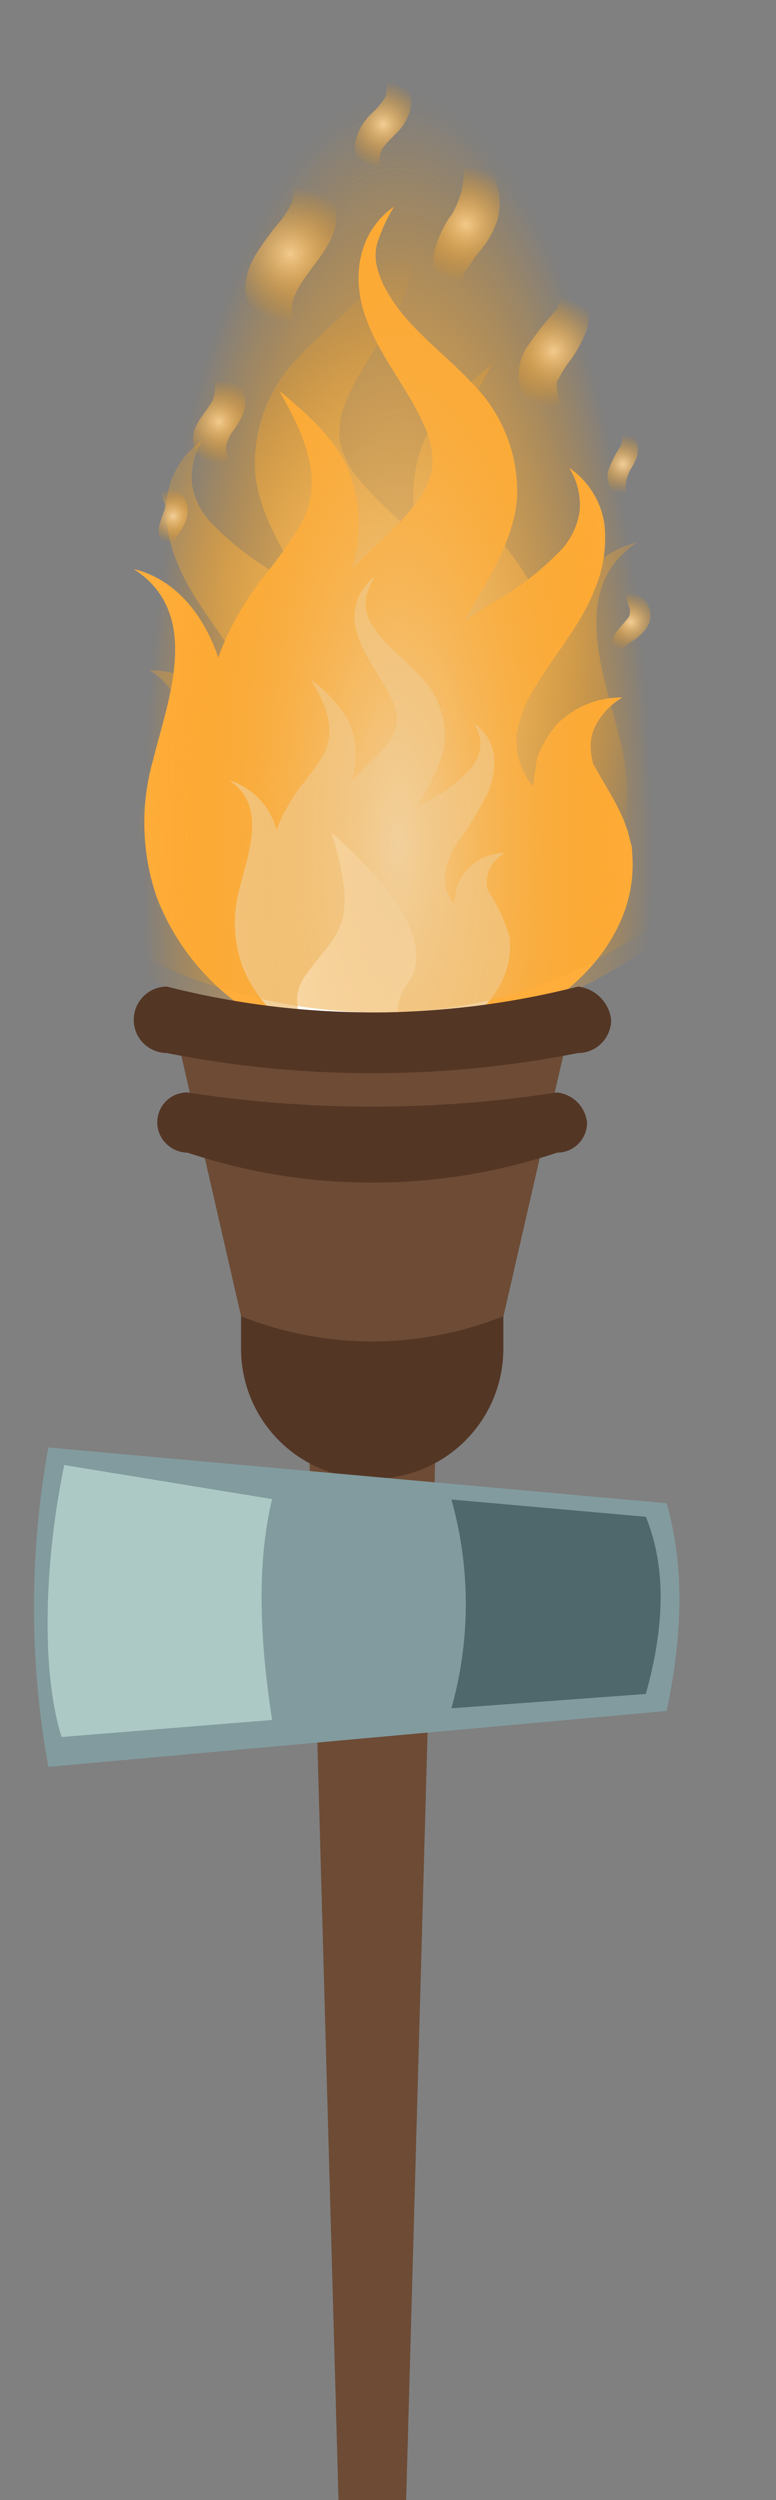
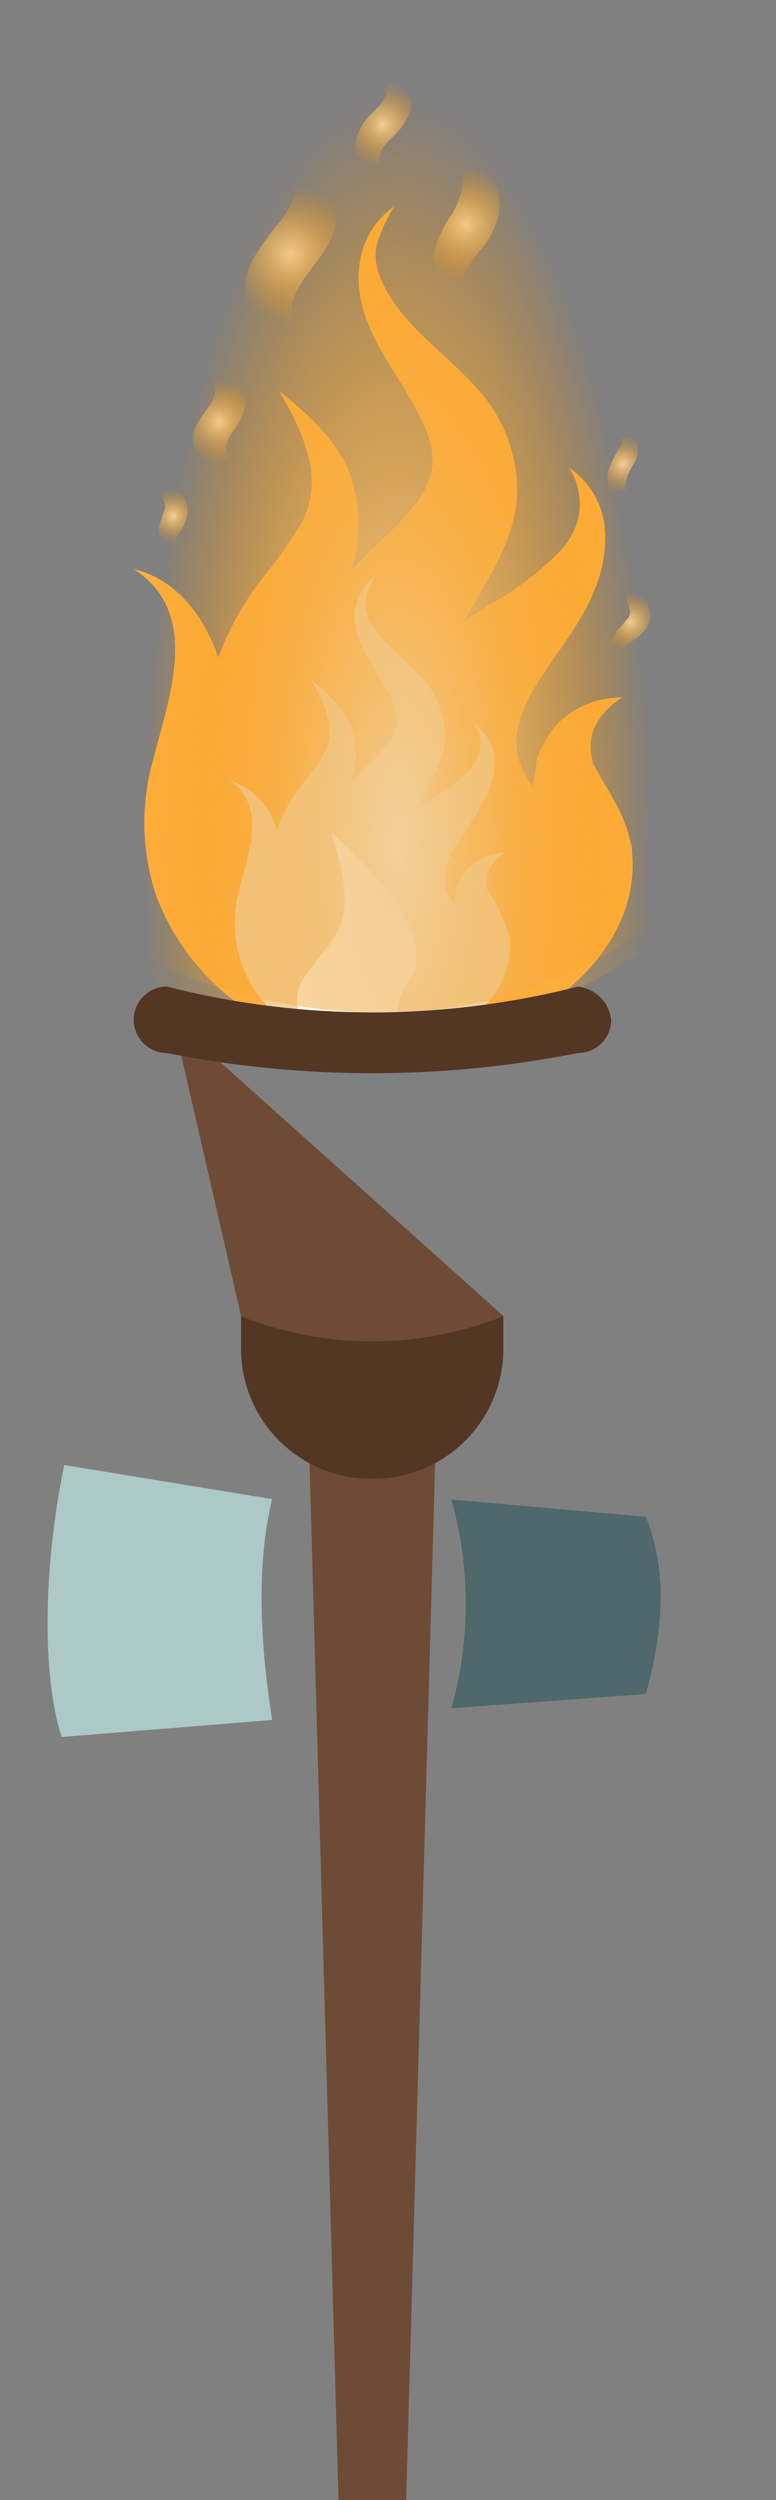
<svg xmlns="http://www.w3.org/2000/svg" xmlns:xlink="http://www.w3.org/1999/xlink" viewBox="0 0 57.95 186.53">
  <rect x="0" y="0" width="57.95" height="186.53" fill="#808080" stroke="none" />
  <defs>
    <style>.cls-1{fill:url(#Безымянный_градиент_11);}.cls-2{fill:url(#Безымянный_градиент_11-2);}.cls-3{fill:#6d4b35;}.cls-4{fill:#ffad3b;}.cls-5{fill:url(#Безымянный_градиент_11-3);}.cls-6{fill:url(#Безымянный_градиент_11-4);}.cls-7{fill:url(#Безымянный_градиент_11-5);}.cls-8{fill:url(#Безымянный_градиент_11-6);}.cls-9{fill:url(#Безымянный_градиент_11-7);}.cls-10{fill:url(#Безымянный_градиент_11-8);}.cls-11{fill:url(#Безымянный_градиент_11-9);}.cls-12{fill:url(#Безымянный_градиент_11-10);}.cls-13{fill:#f2d09c;}.cls-14{fill:#fff;}.cls-15{fill:#543625;}.cls-16{fill:url(#Безымянный_градиент_11-11);}.cls-17{fill:#829b9e;}.cls-18{fill:#adc9c5;}.cls-19{fill:#4e686b;}</style>
    <radialGradient id="Безымянный_градиент_11" cx="529.94" cy="44.94" r="25.94" gradientTransform="matrix(-1, 0, 0, 1, 558.94, 0)" gradientUnits="userSpaceOnUse">
      <stop offset="0" stop-color="#f2d09c" />
      <stop offset="1" stop-color="#f39200" stop-opacity="0" />
    </radialGradient>
    <radialGradient id="Безымянный_градиент_11-2" cx="102.18" cy="92.32" r="13.31" gradientTransform="translate(-116.46 -325.98) scale(1.43 4.23)" xlink:href="#Безымянный_градиент_11" />
    <radialGradient id="Безымянный_градиент_11-3" cx="12.94" cy="38.51" r="2.04" gradientTransform="matrix(1, 0, 0, 1, 0, 0)" xlink:href="#Безымянный_градиент_11" />
    <radialGradient id="Безымянный_градиент_11-4" cx="16.36" cy="31.46" r="3.11" gradientTransform="matrix(1, 0, 0, 1, 0, 0)" xlink:href="#Безымянный_градиент_11" />
    <radialGradient id="Безымянный_градиент_11-5" cx="34.77" cy="16.76" r="4.32" gradientTransform="matrix(1, 0, 0, 1, 0, 0)" xlink:href="#Безымянный_градиент_11" />
    <radialGradient id="Безымянный_градиент_11-6" cx="41.31" cy="26.22" r="4.1" gradientTransform="matrix(1, 0, 0, 1, 0, 0)" xlink:href="#Безымянный_градиент_11" />
    <radialGradient id="Безымянный_градиент_11-7" cx="46.51" cy="34.63" r="2.19" gradientTransform="matrix(1, 0, 0, 1, 0, 0)" xlink:href="#Безымянный_градиент_11" />
    <radialGradient id="Безымянный_градиент_11-8" cx="47.09" cy="46.41" r="2.22" gradientTransform="matrix(1, 0, 0, 1, 0, 0)" xlink:href="#Безымянный_градиент_11" />
    <radialGradient id="Безымянный_градиент_11-9" cx="21.71" cy="18.95" r="5.07" gradientTransform="matrix(1, 0, 0, 1, 0, 0)" xlink:href="#Безымянный_градиент_11" />
    <radialGradient id="Безымянный_градиент_11-10" cx="28.61" cy="9.29" r="3.22" gradientTransform="matrix(1, 0, 0, 1, 0, 0)" xlink:href="#Безымянный_градиент_11" />
    <radialGradient id="Безымянный_градиент_11-11" cx="102.22" cy="91.05" r="13.31" gradientTransform="translate(-116.46 -322.05) scale(1.43 4.23)" xlink:href="#Безымянный_градиент_11" />
  </defs>
  <title>fakel_fire</title>
  <g id="Слой_2" data-name="Слой 2">
    <g id="Слой_1-2" data-name="Слой 1">
-       <path class="cls-1" d="M10.62,60.48c.46-2,1.74-3.71,2.7-5.53v.19a3.69,3.69,0,0,1,.11-.64,6,6,0,0,0,.08-.79,3.4,3.4,0,0,0-.37-1.62,5.3,5.3,0,0,0-2-2.08,6.77,6.77,0,0,1,4.89,2,8.66,8.66,0,0,1,1.31,2.08,2.58,2.58,0,0,1,.24.94c.07.53.19,1.06.22,1.6A5.11,5.11,0,0,0,19,52.79a9.7,9.7,0,0,0-1.51-3.85c-1.42-2.34-3.27-4.43-4.27-7a9.78,9.78,0,0,1-.74-4.86,6.18,6.18,0,0,1,2.64-4.23,5.19,5.19,0,0,0-.78,3.29,5.5,5.5,0,0,0,1.31,2.74,22.28,22.28,0,0,0,5.56,4.25c.59.37,1.18.74,1.76,1.13-1.62-2.87-3.6-5.73-3.92-9a11.35,11.35,0,0,1,3.25-8.62c2-2.18,4.5-3.9,6.1-6.37C29.2,19,29.9,17.48,29.45,16a12.41,12.41,0,0,0-1.24-2.68c2.61,1.85,3.13,5,2.27,7.82-.95,3.11-3.26,5.61-4.54,8.58a6,6,0,0,0-.57,3.15,6.16,6.16,0,0,0,1.42,2.86c1.35,1.71,3.12,3.07,4.58,4.69A11.35,11.35,0,0,1,31.61,33c1.05-2.36,3.14-4.19,5.15-5.84-1.71,3-3.42,6.43-1.73,9.74a31,31,0,0,0,3,4.25,24.25,24.25,0,0,1,2.66,4.39q.34.75.62,1.52c1-2.93,3-5.8,6.31-6.6-5.13,3.32-2.58,9.66-1.45,14.22a17.1,17.1,0,0,1-.27,10.28,17.75,17.75,0,0,1-5.51,7.5,18.83,18.83,0,0,1-8.16,3.79,20.19,20.19,0,0,1-8.74-.31c-5.17-1.31-10.27-4.6-12.3-9.39a10.12,10.12,0,0,1-.79-3.22,9.37,9.37,0,0,1,0-1.64q0-.44.13-.87a1.44,1.44,0,0,0,.08-.38,1.64,1.64,0,0,1-.09.46,1.45,1.45,0,0,1-.1.48.57.57,0,0,0,0-.18l.13-.67C11.11,58.39,10.18,62.66,10.62,60.48Z" />
      <path class="cls-2" d="M.38,57c.72-2.52,2.7-4.63,4.19-6.91,0,.08,0,.16,0,.24a3.84,3.84,0,0,1,.17-.8,6.14,6.14,0,0,0,.13-1,3.56,3.56,0,0,0-.57-2,7.59,7.59,0,0,0-3.19-2.59c2.87,0,4.84-6.86,3.29-10a10.06,10.06,0,0,1-1.15-6.06C3.63,25.68,30.34,3.34,29.63,1.5c-.44-1.14,25.44,31,28.26,30.42-8,4.14-4,12.05-2.26,17.74,1.31,4.28,1.55,8.64-.42,12.83a23.17,23.17,0,0,1-8.56,9.36A32.92,32.92,0,0,1,34,76.59a38.9,38.9,0,0,1-13.58-.39c-8-1.63-16-5.74-19.12-11.71a10.64,10.64,0,0,1-1.23-4,9.42,9.42,0,0,1,0-2,9.77,9.77,0,0,1,.2-1.08c0-.13.15-.33.13-.47a1.7,1.7,0,0,1-.14.57c0,.15,0,.47-.16.6,0,0,0-.18.05-.23L.38,57C1.13,54.37-.31,59.7.38,57Z" />
      <polygon class="cls-3" points="30.33 186.53 25.28 186.53 22.98 104.26 32.63 104.26 30.33 186.53" />
      <path class="cls-4" d="M47,62.51c-.46-2-1.74-3.71-2.7-5.53v.19a3.69,3.69,0,0,0-.11-.64,6,6,0,0,1-.08-.79,3.4,3.4,0,0,1,.37-1.62,5.3,5.3,0,0,1,2-2.08,6.77,6.77,0,0,0-4.89,2,8.66,8.66,0,0,0-1.31,2.08,2.58,2.58,0,0,0-.24.94c-.07.53-.19,1.06-.22,1.6a5.11,5.11,0,0,1-1.23-3.89A9.7,9.7,0,0,1,40.13,51c1.42-2.34,3.27-4.43,4.27-7a9.78,9.78,0,0,0,.74-4.86A6.18,6.18,0,0,0,42.5,34.9a5.19,5.19,0,0,1,.78,3.29A5.5,5.5,0,0,1,42,40.93a22.28,22.28,0,0,1-5.56,4.25c-.59.37-1.18.74-1.76,1.13,1.62-2.87,3.6-5.73,3.92-9a11.35,11.35,0,0,0-3.25-8.62c-2-2.18-4.5-3.9-6.1-6.37-.8-1.24-1.51-2.76-1.06-4.23a12.41,12.41,0,0,1,1.24-2.68c-2.61,1.85-3.13,5-2.27,7.82.95,3.11,3.26,5.61,4.54,8.58a6,6,0,0,1,.57,3.15,6.16,6.16,0,0,1-1.42,2.86c-1.35,1.71-3.12,3.07-4.58,4.69A11.35,11.35,0,0,0,26,35c-1.05-2.36-3.14-4.19-5.15-5.84,1.71,3,3.42,6.43,1.73,9.74a31,31,0,0,1-3,4.25,24.25,24.25,0,0,0-2.66,4.39q-.34.75-.62,1.52c-1-2.93-3-5.8-6.31-6.6,5.13,3.32,2.58,9.66,1.45,14.22a17.1,17.1,0,0,0,.27,10.28,17.75,17.75,0,0,0,5.51,7.5,18.83,18.83,0,0,0,8.16,3.79,20.19,20.19,0,0,0,8.74-.31c5.17-1.31,10.27-4.6,12.3-9.39a10.12,10.12,0,0,0,.79-3.22,9.37,9.37,0,0,0,0-1.64q0-.44-.13-.87a1.44,1.44,0,0,1-.08-.38,1.64,1.64,0,0,0,.09.46,1.45,1.45,0,0,0,.1.48.57.57,0,0,1,0-.18L47,62.51C46.51,60.42,47.44,64.69,47,62.51Z" />
      <path class="cls-5" d="M13.19,41.13a1.15,1.15,0,0,1-1.3-.91A2.51,2.51,0,0,1,12,38.86c.07-.21.14-.41.21-.62a1.13,1.13,0,0,0,.09-.71c-.2-.47-.56-1.29,0-1.68.23.49.87.57,1.24,1A1.85,1.85,0,0,1,14,38.35a2.5,2.5,0,0,1-.23.76,5.89,5.89,0,0,1-.43.73c-.07.11-.21.23-.21.37v0A.89.89,0,0,0,13.19,41.13Z" />
      <path class="cls-6" d="M17.94,35.4c-2.2,0-3.61-1.47-3.52-2.79.07-1,.89-1.77,1.41-2.64a2.33,2.33,0,0,0-.29-2.45,3.53,3.53,0,0,1,2.23,1.11,2.1,2.1,0,0,1,.4,2.18,6.06,6.06,0,0,1-.82,1.41,3.25,3.25,0,0,0-.4.82.92.92,0,0,0-.07.38l0,.14s.05.2,0,.1c.11.21.11.47.21.69A4.27,4.27,0,0,0,17.94,35.4Z" />
      <path class="cls-7" d="M34.89,22.31A2,2,0,0,1,33,21.54a2.52,2.52,0,0,1-.65-1.66,1.91,1.91,0,0,0,0-.5,3.44,3.44,0,0,1,.19-1,8.79,8.79,0,0,1,1.15-2.33l0,.05a8.31,8.31,0,0,0,.75-1.72,6.88,6.88,0,0,0,0-3.23c2.45.47,3.26,3.29,2.7,5.27A6.53,6.53,0,0,1,36,18.52a12.23,12.23,0,0,0-1.2,1.7v-.08h0a2.17,2.17,0,0,0-.3.9A1.77,1.77,0,0,0,34.89,22.31Z" />
-       <path class="cls-8" d="M42.38,31.41a4.7,4.7,0,0,1-2.12-.67,3.19,3.19,0,0,1-1.17-1.2,5.53,5.53,0,0,1-.35-1.15,4,4,0,0,1,.51-2.33,25.42,25.42,0,0,1,2.33-3s0,.06,0,.09a1.05,1.05,0,0,1,.13-.39,2,2,0,0,0,.14-.56,1.66,1.66,0,0,0-.4-1.13,1.9,1.9,0,0,1,2,.87,3.11,3.11,0,0,1,.33,2.76,9.49,9.49,0,0,1-1.42,2.48,9.37,9.37,0,0,0-.65,1.09c-.07.14-.13.12-.13.28v.31l0-.13a1.14,1.14,0,0,1,0,.27,3.19,3.19,0,0,0,.26,1C42,30.46,42.22,30.92,42.38,31.41Z" />
      <path class="cls-9" d="M47.07,37.52a1.71,1.71,0,0,1-1.25-.66,2.21,2.21,0,0,1-.43-1.64,8.11,8.11,0,0,1,1-2v0h0a3.47,3.47,0,0,0,.08-.71,3,3,0,0,0-.18-.78,1.66,1.66,0,0,1,1.24,1.12,2,2,0,0,1,0,1.31c-.17.5-.54.93-.69,1.43a2.29,2.29,0,0,0-.08,1.06A3.16,3.16,0,0,0,47.07,37.52Z" />
      <path class="cls-10" d="M46.2,49.21a1,1,0,0,1-.56-.89,1.32,1.32,0,0,1,.21-.84c0-.06.12-.21.17-.3a2.92,2.92,0,0,1,.32-.4c.17-.19.32-.39.49-.58l0,0h0a.92.92,0,0,0,.18-.33,1,1,0,0,0-.08-.72c-.17-.49-.38-1.27.21-1.59.05.56.62.82,1,1.22a1.67,1.67,0,0,1,.31,1.75,2.31,2.31,0,0,1-.44.66,3.4,3.4,0,0,1-.64.55,2.41,2.41,0,0,0-.56.4l0,0a1.93,1.93,0,0,0-.37.34A1,1,0,0,0,46.2,49.21Z" />
      <path class="cls-11" d="M22.47,25.26A4.83,4.83,0,0,1,20,24.44a4.07,4.07,0,0,1-1.06-1,2.3,2.3,0,0,1-.43-.79,1.27,1.27,0,0,0-.09-.36,2.64,2.64,0,0,1-.1-.88A4.92,4.92,0,0,1,19,19.16a20.79,20.79,0,0,1,1.82-2.53,7.45,7.45,0,0,0,.82-1.2s.12-.41.15-.22a6.42,6.42,0,0,0,.13-1.13,2.15,2.15,0,0,0-.8-1.4,3.7,3.7,0,0,1,3.24,1.25,2.82,2.82,0,0,1,.75,1.66,3.94,3.94,0,0,1-.25,1.89c-.64,1.77-2.48,3.2-3,5v-.09s0,0,0,0A3.9,3.9,0,0,0,22.47,25.26Z" />
      <path class="cls-12" d="M28.61,13.33a2.38,2.38,0,0,1-2.06-2.77A4.07,4.07,0,0,1,27.8,8.42a5,5,0,0,0,1-1.24s0,0,0,0v.06a4.75,4.75,0,0,0,.07-1.06,3,3,0,0,0-.32-.92,2.34,2.34,0,0,1,2.14,2.69,3.74,3.74,0,0,1-1.11,2c-.28.3-.59.59-.85.91a1.28,1.28,0,0,0-.29.54s0,0,0-.07h0A2.89,2.89,0,0,0,28.61,13.33Z" />
      <path class="cls-13" d="M37.94,69.53a13.47,13.47,0,0,0-1.52-3.12v.11a2.11,2.11,0,0,0-.06-.36,3.42,3.42,0,0,1,0-.44,1.91,1.91,0,0,1,.21-.91,3,3,0,0,1,1.15-1.17,3.81,3.81,0,0,0-2.75,1.15A4.88,4.88,0,0,0,34.18,66a1.45,1.45,0,0,0-.14.53c0,.3-.11.6-.12.9a2.88,2.88,0,0,1-.69-2.19A5.47,5.47,0,0,1,34.07,63a27,27,0,0,0,2.4-3.93,5.51,5.51,0,0,0,.42-2.74A3.48,3.48,0,0,0,35.41,54a2.92,2.92,0,0,1,.44,1.85,3.1,3.1,0,0,1-.74,1.54A12.55,12.55,0,0,1,32,59.77c-.33.21-.67.41-1,.63.91-1.62,2-3.23,2.21-5.09a6.39,6.39,0,0,0-1.83-4.86c-1.11-1.23-2.53-2.2-3.43-3.59a2.92,2.92,0,0,1-.59-2.38A7,7,0,0,1,28,43a3.84,3.84,0,0,0-1.28,4.41c.53,1.75,1.84,3.16,2.56,4.83A3.39,3.39,0,0,1,29.64,54a3.47,3.47,0,0,1-.8,1.61c-.76,1-1.76,1.73-2.58,2.64A6.39,6.39,0,0,0,26.12,54a9.65,9.65,0,0,0-2.9-3.29c1,1.66,1.93,3.62,1,5.48a17.44,17.44,0,0,1-1.69,2.39A13.67,13.67,0,0,0,21,61.08q-.19.42-.35.85a5.25,5.25,0,0,0-3.56-3.72c2.89,1.87,1.45,5.44.82,8A9.63,9.63,0,0,0,18.07,72a10,10,0,0,0,3.1,4.23,10.61,10.61,0,0,0,4.6,2.14,11.37,11.37,0,0,0,4.92-.18c2.91-.74,5.79-2.59,6.93-5.29a5.69,5.69,0,0,0,.45-1.81,5.29,5.29,0,0,0,0-.92q0-.25-.07-.49a.8.8,0,0,1,0-.21.92.92,0,0,0,.05.26A.81.81,0,0,0,38,70s0-.08,0-.1l-.08-.38C37.67,68.35,38.19,70.76,37.94,69.53Z" />
      <path class="cls-14" d="M30.4,73.44c-1.84,2.45,1,4.62-3.24,5.22-1.65.23-6.39-2.12-4.57-5.55,2.42-3.6,4.41-3.63,2.16-11C25.94,63.21,33.35,69.53,30.4,73.44Z" />
-       <path class="cls-3" d="M37.6,98.2A26.48,26.48,0,0,1,18,98.2l-5.07-22.1H42.67Z" />
+       <path class="cls-3" d="M37.6,98.2A26.48,26.48,0,0,1,18,98.2l-5.07-22.1Z" />
      <path class="cls-15" d="M45.64,76.09a2.48,2.48,0,0,1-2.48,2.48,79.15,79.15,0,0,1-30.7,0,2.53,2.53,0,0,1-1.75-.73,2.48,2.48,0,0,1,1.75-4.23,62.18,62.18,0,0,0,30.7,0A2.82,2.82,0,0,1,45.64,76.09Z" />
-       <path class="cls-15" d="M43.84,83.74A2.23,2.23,0,0,1,41.61,86,43.7,43.7,0,0,1,14,86a2.28,2.28,0,0,1-1.57-.65A2.23,2.23,0,0,1,14,81.51a90,90,0,0,0,13.82,1.06,90,90,0,0,0,13.77-1.06A2.53,2.53,0,0,1,43.84,83.74Z" />
      <path class="cls-15" d="M27.9,110.33h-.2a9.7,9.7,0,0,1-9.7-9.7V98.2a26.48,26.48,0,0,0,19.59,0v2.43A9.7,9.7,0,0,1,27.9,110.33Z" />
      <path class="cls-16" d="M.44,55.51c.72-2.52,2.7-4.63,4.19-6.91,0,.08,0,.16,0,.24a3.84,3.84,0,0,1,.17-.8,6.14,6.14,0,0,0,.13-1,3.56,3.56,0,0,0-.57-2,7.59,7.59,0,0,0-3.19-2.59c2.87,0,4.84-6.86,3.29-10a10.06,10.06,0,0,1-1.15-6.06C3.7,24.22,30.4,1.87,29.69,0,29.25-1.11,55.13,31,58,30.45c-8,4.14-4,12.05-2.26,17.74C57,52.47,57.24,56.84,55.27,61a23.17,23.17,0,0,1-8.56,9.36A32.92,32.92,0,0,1,34,75.12a38.9,38.9,0,0,1-13.58-.39C12.42,73.1,4.48,69,1.33,63A10.64,10.64,0,0,1,.1,59a9.42,9.42,0,0,1,0-2,9.77,9.77,0,0,1,.2-1.08c0-.13.15-.33.13-.47A1.7,1.7,0,0,1,.33,56c0,.15,0,.47-.16.6,0,0,0-.18.05-.23l.21-.83C1.19,52.9-.24,58.23.44,55.51Z" />
-       <path class="cls-17" d="M49.78,112.16c1.37,4.75,1.17,10,0,15.5L3.61,131.83a66.83,66.83,0,0,1,0-23.83Z" />
      <path class="cls-18" d="M4.6,129.6l15.72-1.27c-.93-6-1.16-11.65,0-16.48L4.8,109.31C3.37,116.13,3,124.55,4.6,129.6Z" />
      <path class="cls-19" d="M33.71,127.46l14.52-1.07c1.33-4.78,1.61-9.26,0-13.22l-14.52-1.29A28.78,28.78,0,0,1,33.71,127.46Z" />
    </g>
  </g>
</svg>